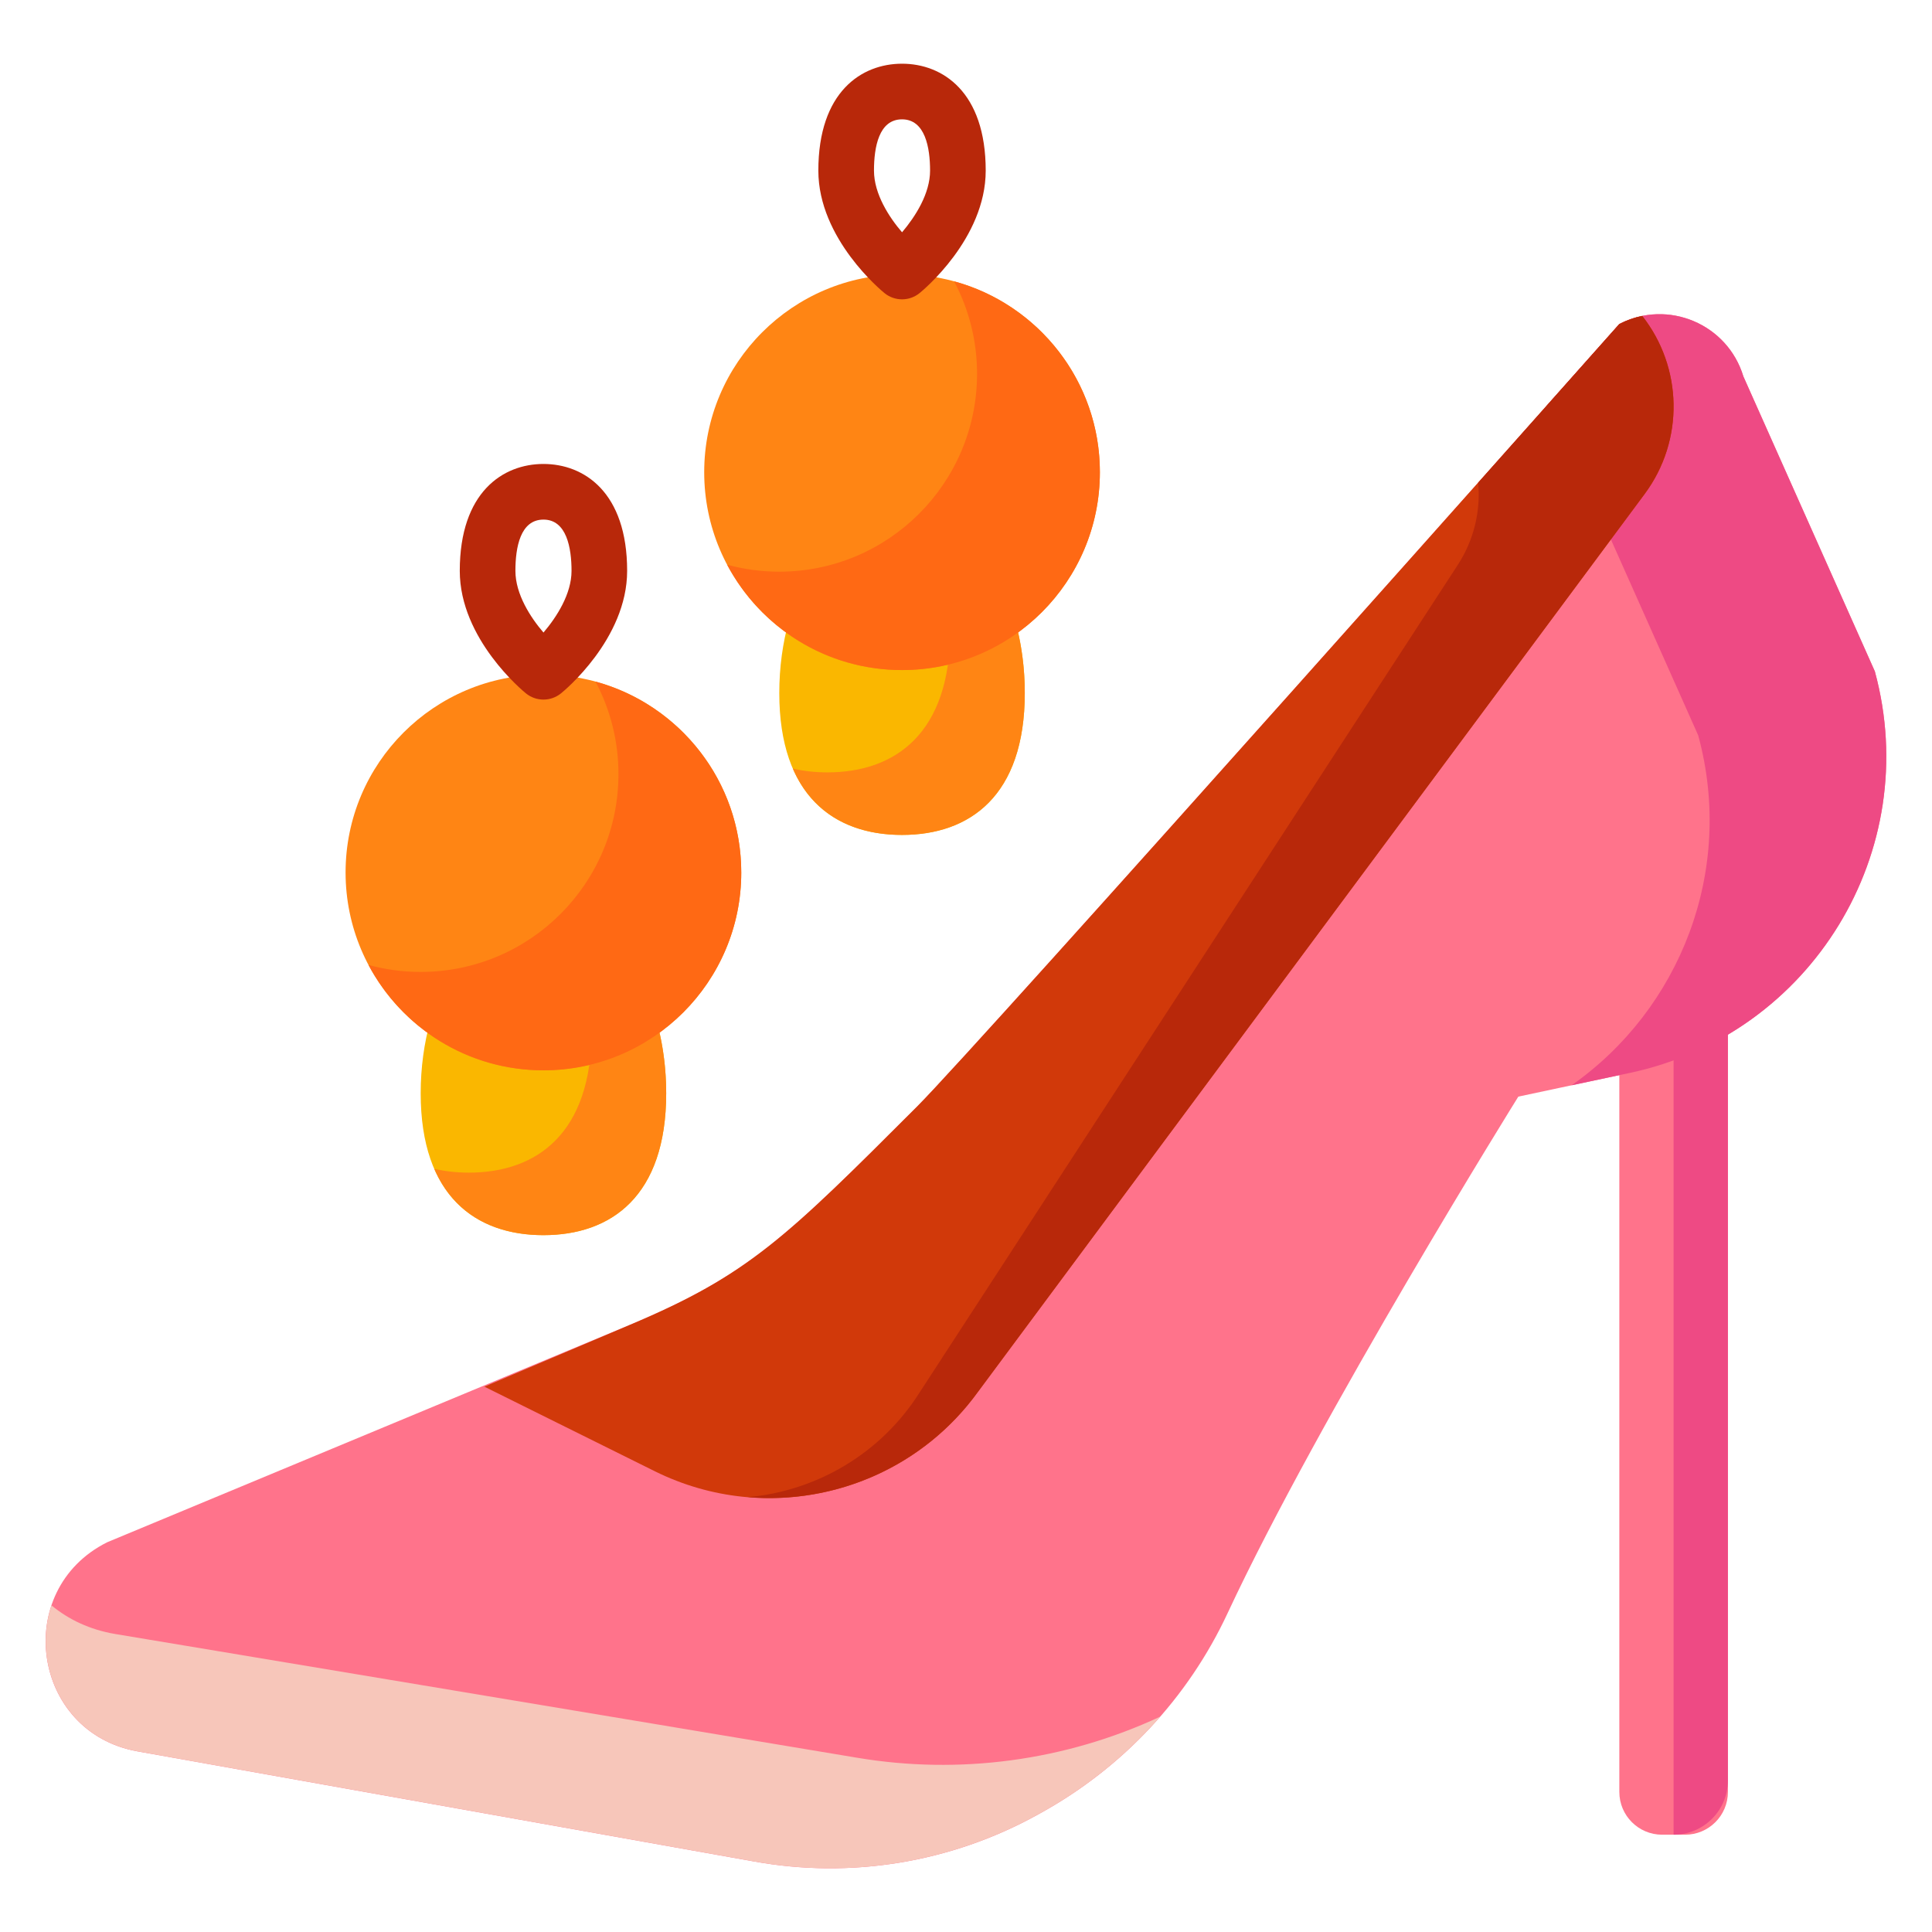
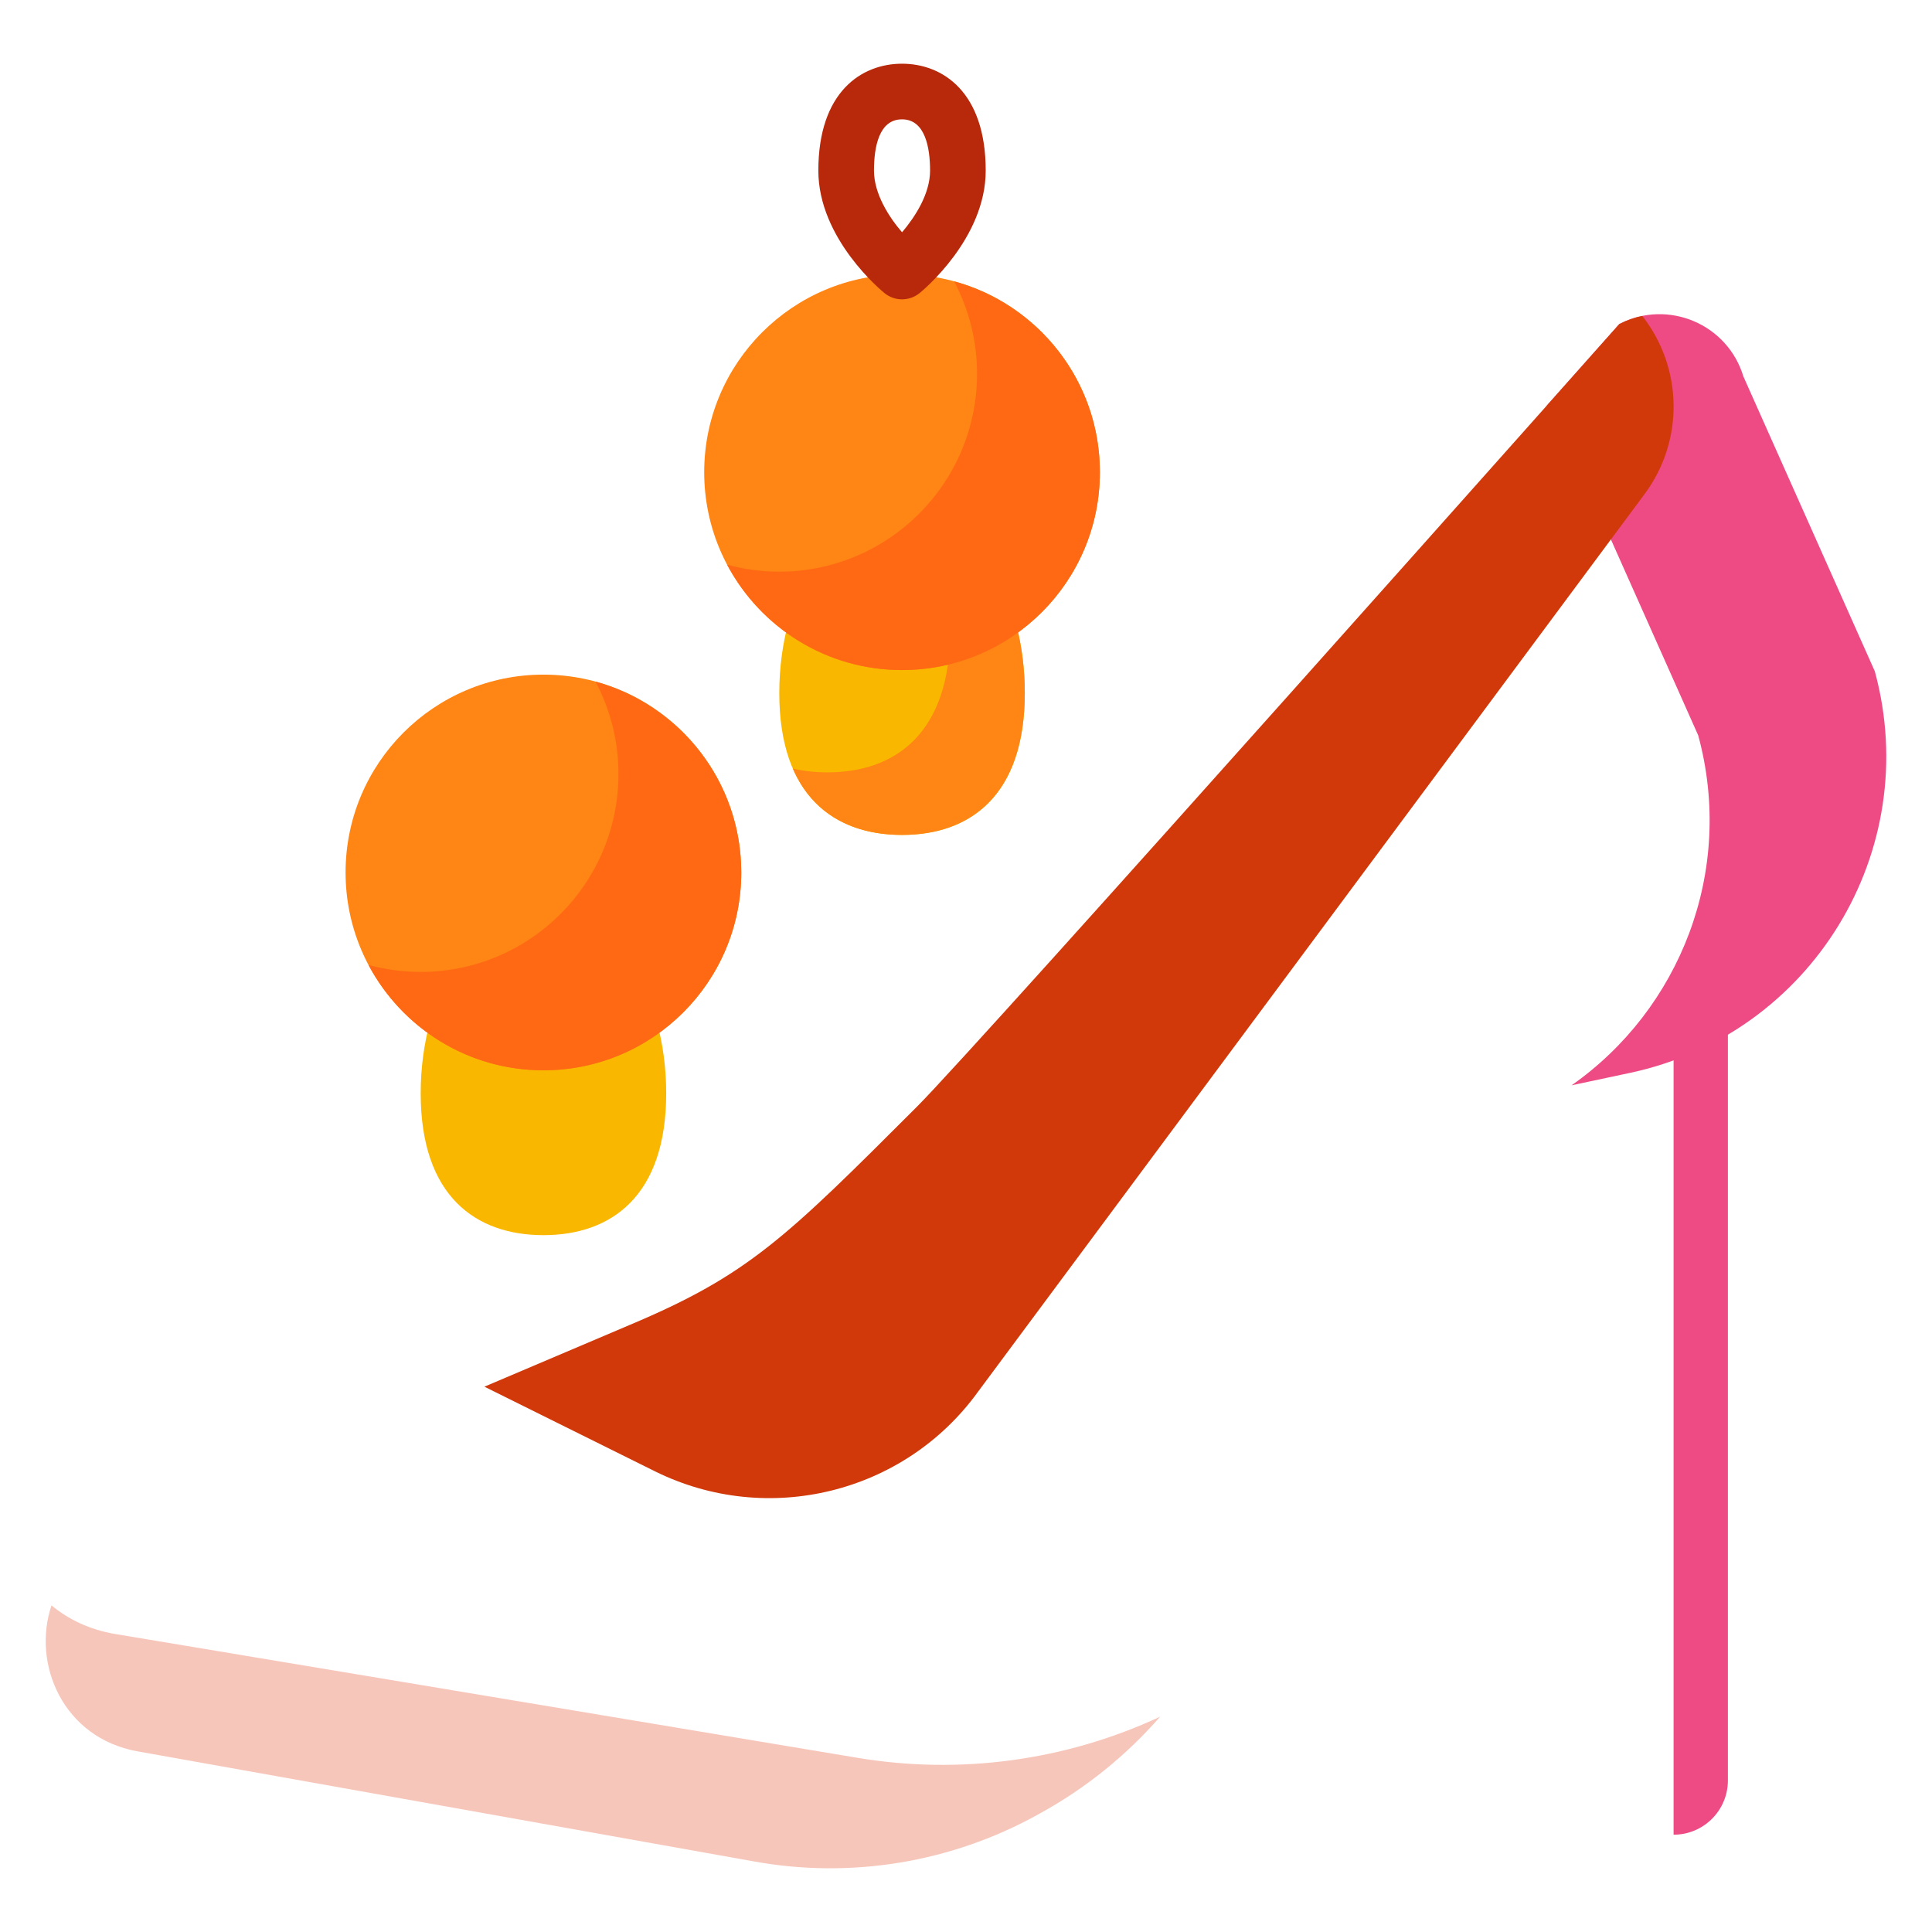
<svg xmlns="http://www.w3.org/2000/svg" id="svg8394" version="1.1" viewBox="0 0 682.67 682.67">
  <defs>
    <style>
      .st0 {
        fill: #ff8514;
      }

      .st1 {
        fill: #f7c6ba;
      }

      .st2 {
        fill: #ee4a84;
      }

      .st3 {
        fill: #ff738b;
      }

      .st4 {
        fill: #ff6914;
      }

      .st5 {
        fill: #b8280a;
      }

      .st6 {
        fill: #d1390a;
      }

      .st7 {
        fill: #fab700;
      }
    </style>
  </defs>
-   <path class="st3" d="M595.44,648.29h-8.13c-8.35,0-15.12-6.77-15.12-15.12v-294.4h38.37v294.4c0,8.35-6.77,15.12-15.12,15.12Z" />
-   <path class="st3" d="M662.5,237.28l-46.48-104.27c-5.6-18.53-26.65-27.42-43.84-18.51,0,0-226.38,254.74-248.04,276.41-46.48,46.49-59.69,59.6-101.55,77.22l-184.73,76.83c-33.78,16.92-26.59,67.1,10.58,73.86l217.83,38.9c34.29,6.24,69.67.45,100.19-16.39l1.16-.64c29.11-16.06,52.18-40.74,66.13-70.63,32.72-70.14,102.75-182.57,102.75-182.57l39.43-8.39c64.21-13.66,103.77-78.46,86.57-141.82h0Z" />
  <path class="st1" d="M302.64,621.06l-261.95-43.69c-8.95-1.51-16.48-5.13-22.5-10.11-7.01,20.95,4.3,46.83,30.26,51.55l217.83,38.9c34.29,6.24,69.68.45,100.19-16.39l1.16-.64c15.99-8.81,30.31-20.35,42.32-34.1-33.47,15.59-70.9,20.64-107.31,14.48h0Z" />
  <path class="st2" d="M662.5,237.28l-46.48-104.27c-5.6-18.53-26.65-27.42-43.84-18.51,0,0-9.85,11.09-25.65,28.84,3.27,3.48,5.69,7.67,7.07,12.25l46.47,104.27c13.04,48.02-6.55,96.85-44.75,123.63l20.6-4.38c64.21-13.66,103.77-78.46,86.57-141.82h0Z" />
  <path class="st6" d="M580.29,111.63c-2.82.57-5.55,1.54-8.11,2.87,0,0-226.38,254.74-248.04,276.41-46.48,46.48-59.69,59.6-101.55,77.22l-51.43,21.85,60.21,29.88c39.8,19.75,88.14,7.9,114.14-27.99l235.62-317.31c14.12-19.02,13.43-44.78-.84-62.93h0Z" />
-   <path class="st5" d="M580.29,111.63c-2.82.57-5.55,1.54-8.11,2.87,0,0-20.56,23.13-49.87,56.05.94,10.22-1.6,20.46-7.21,29.06l-190.22,292.51c-13.72,21.64-36.45,34.73-60.66,36.9,30.99,2.6,62.16-10.77,81.28-37.15l235.62-317.31c14.12-19.02,13.43-44.78-.84-62.93h0Z" />
  <path class="st2" d="M591.37,648.29h0c10.59,0,19.18-8.59,19.18-19.18v-276.54h-19.19v295.73Z" />
  <path class="st7" d="M362.11,244.88c0,36.33-19.42,50.14-43.38,50.14s-43.37-13.81-43.37-50.14,19.42-65.77,43.37-65.77,43.38,29.45,43.38,65.77h0Z" />
  <path class="st0" d="M388.64,166.86c0,38.6-31.3,69.9-69.91,69.9s-69.9-31.3-69.9-69.9,31.3-69.91,69.9-69.91,69.91,31.3,69.91,69.9h0Z" />
  <path class="st0" d="M325.21,179.84c6.56,11.53,10.54,26.53,10.54,42.95,0,36.33-19.42,50.13-43.38,50.13-4.25,0-8.35-.44-12.23-1.36,7.2,16.63,21.77,23.46,38.59,23.46,23.96,0,43.37-13.81,43.37-50.14,0-32.98-16.01-60.29-36.89-65.04h0Z" />
  <path class="st4" d="M337.14,99.42c5.33,10.06,8.12,21.28,8.1,32.67,0,38.6-31.3,69.91-69.91,69.91-6.37,0-12.53-.87-18.4-2.47,11.72,22.14,35,37.24,61.8,37.24,38.61,0,69.91-31.3,69.91-69.91,0-32.24-21.82-59.36-51.5-67.44Z" />
  <path class="st5" d="M318.73,105.77c-2.25,0-4.43-.77-6.18-2.19-.95-.77-23.39-19.18-23.39-43.29,0-27.86,15.27-37.78,29.57-37.78s29.57,9.92,29.57,37.78c0,24.1-22.43,42.52-23.39,43.29-1.75,1.42-3.93,2.19-6.18,2.19ZM318.73,42.17c-8.19,0-9.91,9.85-9.91,18.12s5.38,16.51,9.92,21.79c4.75-5.6,9.9-13.7,9.9-21.79s-1.72-18.12-9.91-18.12h0Z" />
  <path class="st7" d="M235.4,386.31c0,36.33-19.42,50.13-43.37,50.13s-43.38-13.81-43.38-50.13,19.42-65.77,43.38-65.77,43.37,29.45,43.37,65.77h0Z" />
  <path class="st0" d="M261.93,308.28c0,38.61-31.3,69.91-69.91,69.91s-69.91-31.3-69.91-69.91,31.3-69.9,69.9-69.9,69.91,31.3,69.91,69.9h0Z" />
-   <path class="st0" d="M198.51,321.27c6.56,11.53,10.53,26.53,10.53,42.95,0,36.32-19.42,50.13-43.37,50.13-4.25,0-8.35-.45-12.23-1.36,7.2,16.63,21.77,23.45,38.59,23.45,23.96,0,43.37-13.81,43.37-50.13,0-32.98-16.01-60.3-36.89-65.04h0Z" />
  <path class="st4" d="M210.43,240.85c5.33,10.06,8.12,21.28,8.1,32.67,0,38.61-31.3,69.91-69.91,69.91-6.37,0-12.53-.87-18.41-2.47,11.73,22.14,35,37.24,61.8,37.24,38.6,0,69.91-31.3,69.91-69.91,0-32.23-21.83-59.36-51.5-67.44Z" />
-   <path class="st5" d="M192.03,247.2c-2.25,0-4.43-.77-6.18-2.19-.96-.77-23.39-19.19-23.39-43.29,0-27.85,15.27-37.78,29.57-37.78s29.57,9.92,29.57,37.78c0,24.11-22.43,42.53-23.39,43.29-1.75,1.42-3.93,2.19-6.18,2.19ZM192.03,183.6c-8.19,0-9.91,9.85-9.91,18.12s5.38,16.51,9.92,21.79c4.76-5.6,9.91-13.7,9.91-21.79s-1.72-18.12-9.91-18.12h0Z" />
</svg>